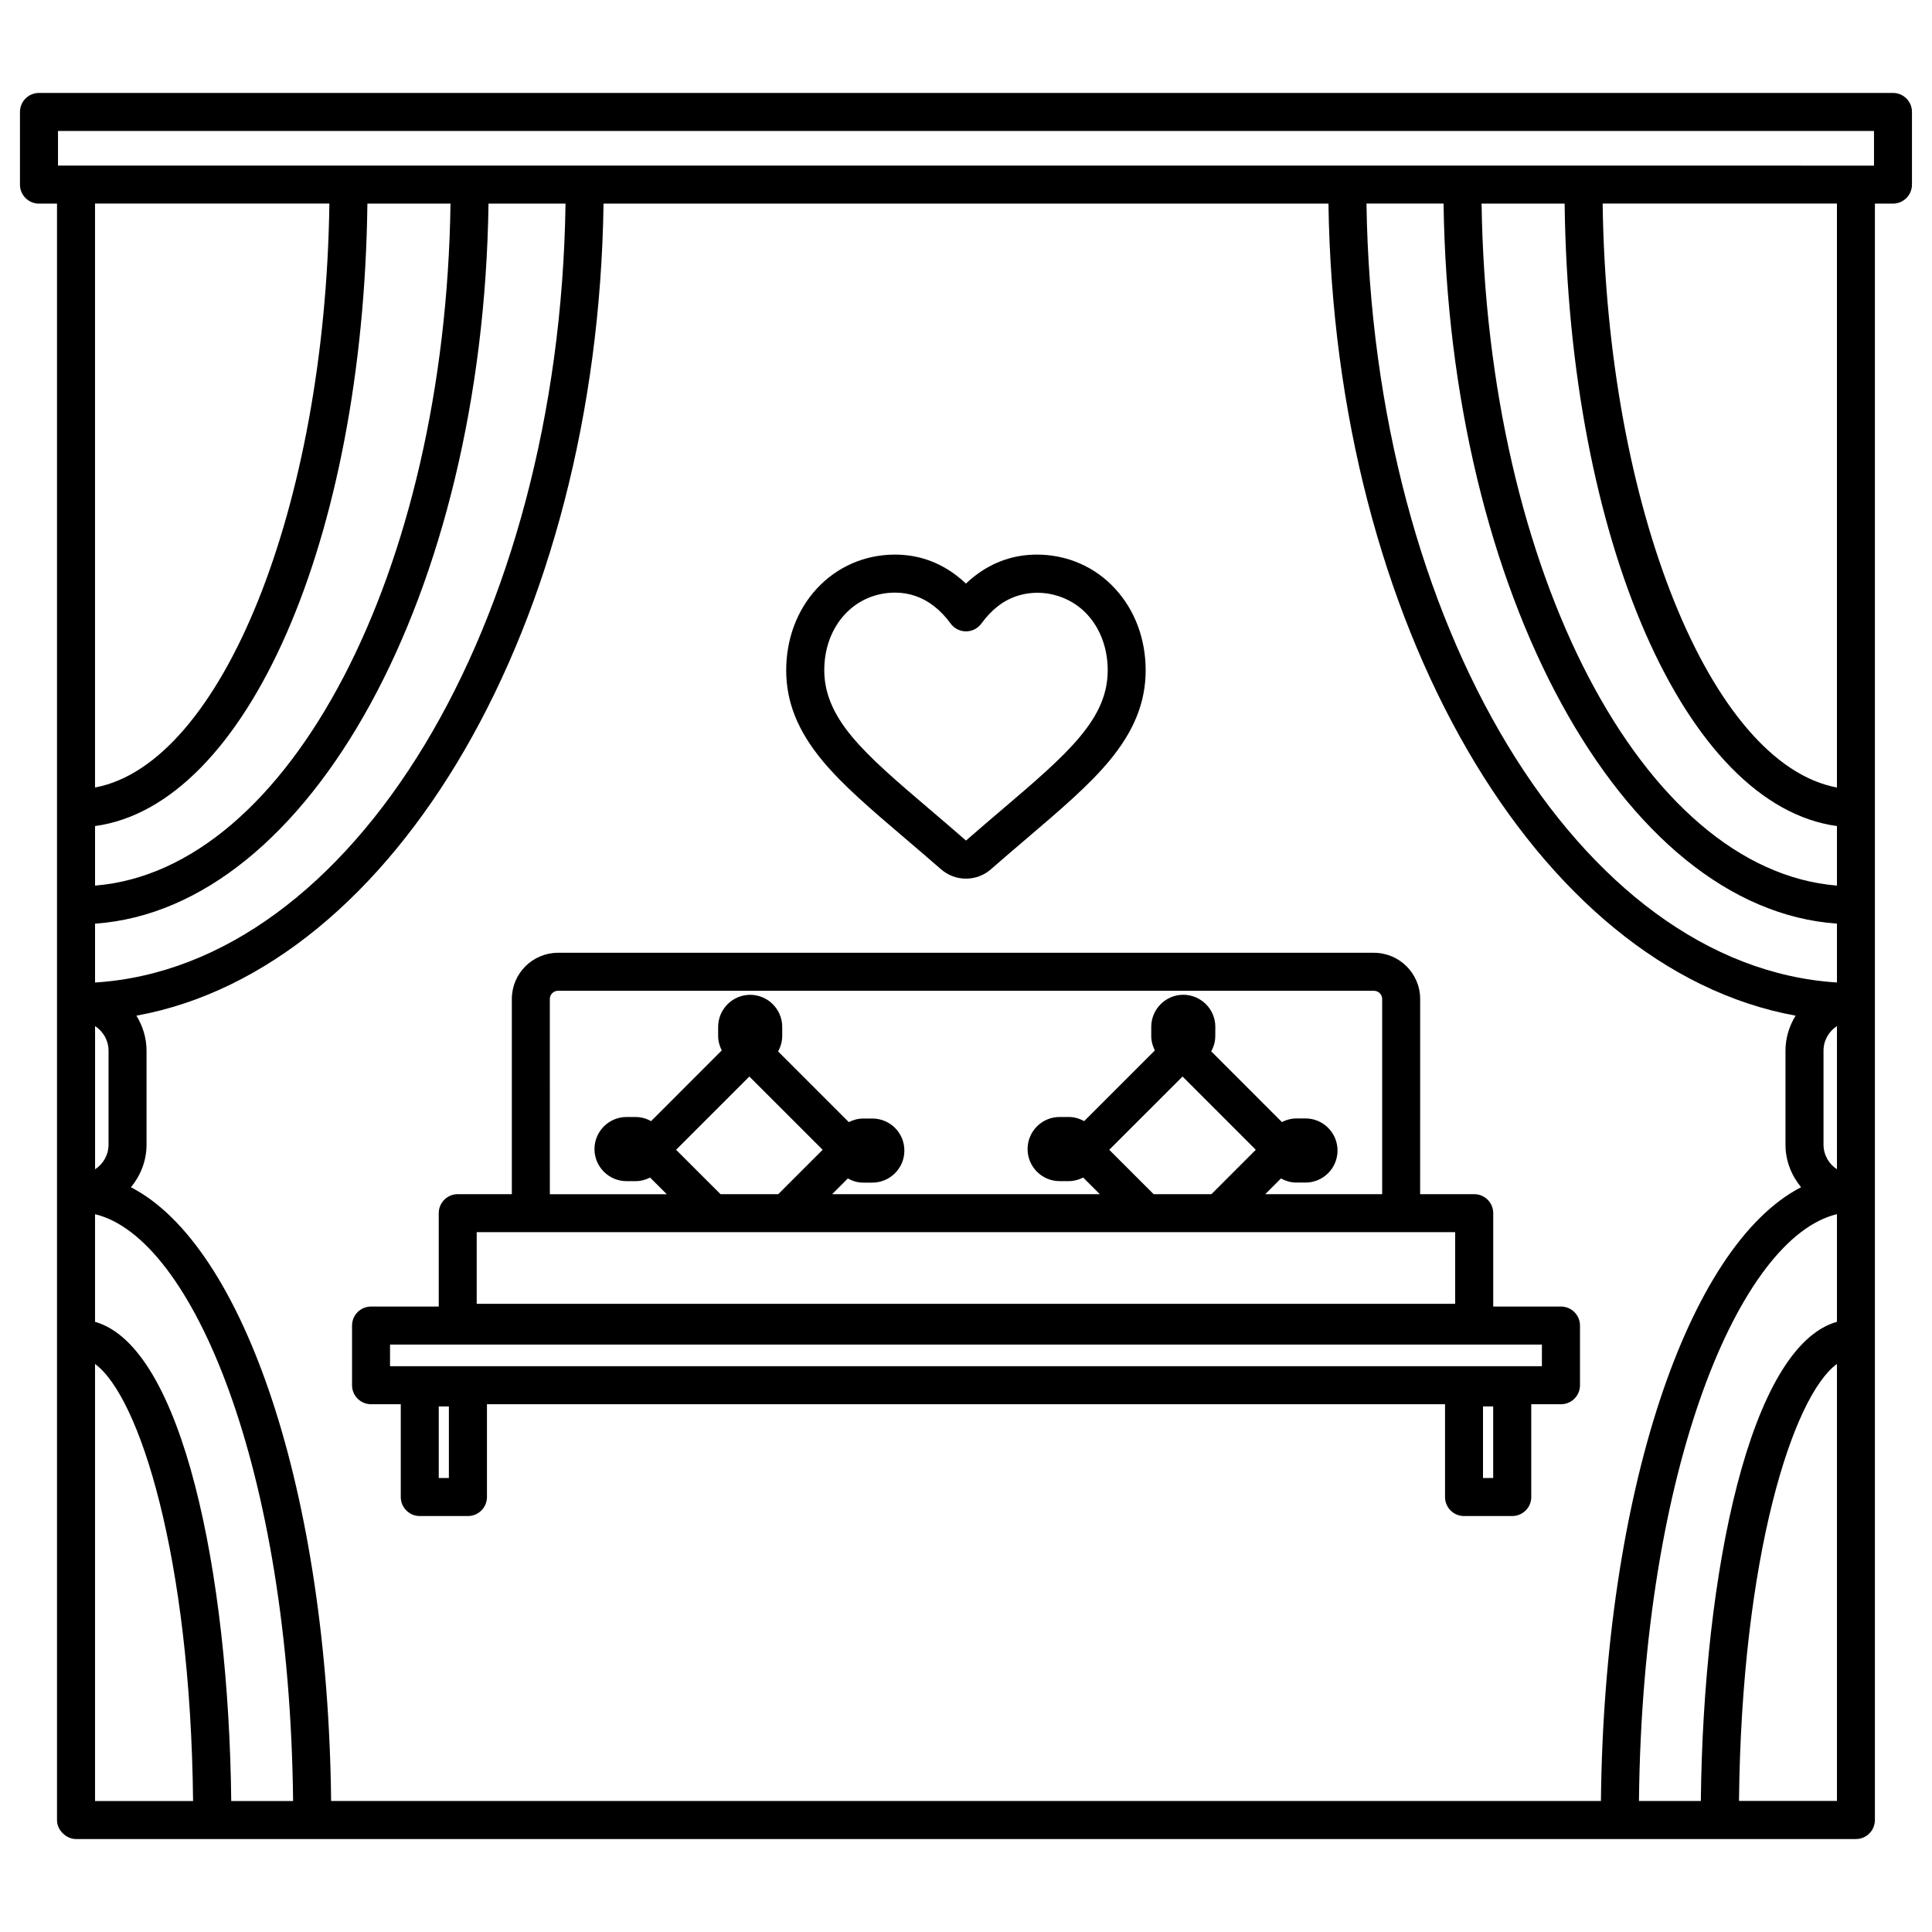
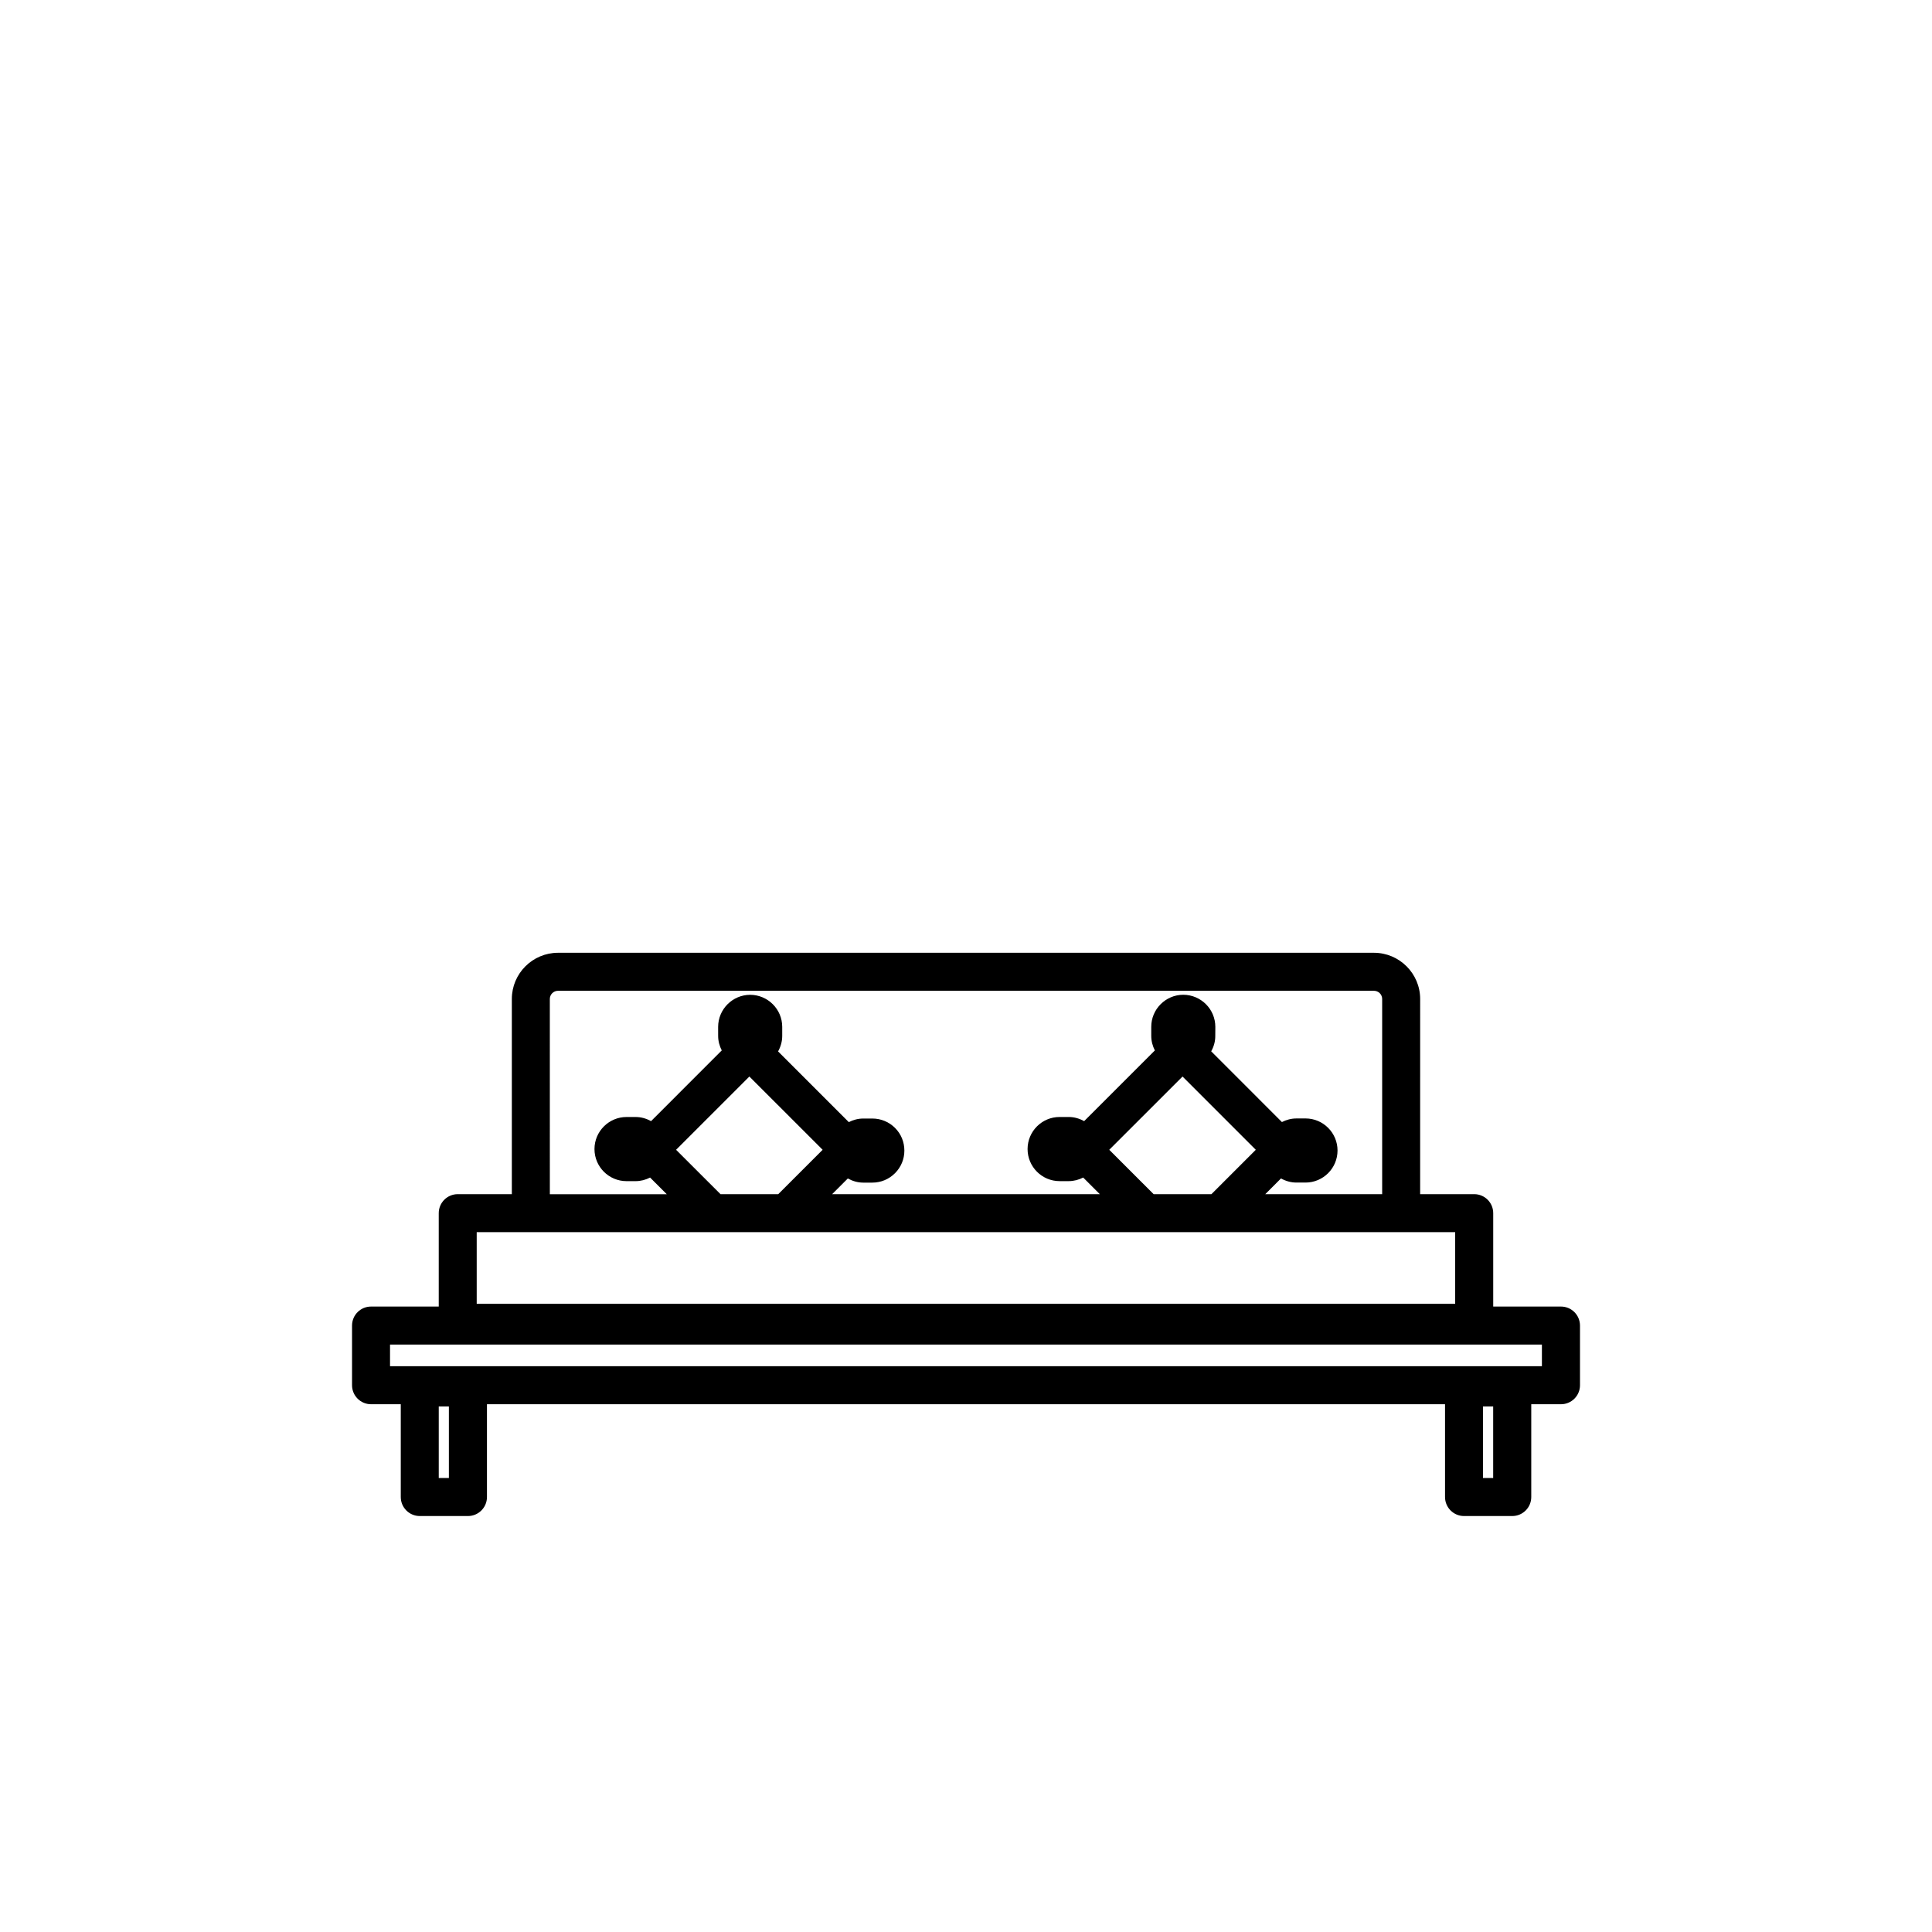
<svg xmlns="http://www.w3.org/2000/svg" fill="#000000" width="800px" height="800px" version="1.1" viewBox="144 144 512 512">
  <g>
    <path d="m557.66 490.25h-17.941v-24.746c0-2.785-2.254-5.039-5.039-5.039h-14.328l0.004-51.727c0-6.746-5.5-12.242-12.258-12.242h-216.21c-6.75 0-12.246 5.492-12.246 12.242v51.727h-14.332c-2.781 0-5.039 2.254-5.039 5.039v24.746h-17.938c-2.781 0-5.039 2.246-5.039 5.039v15.809c0 2.785 2.258 5.039 5.039 5.039h7.875v24.59c0 2.785 2.258 5.039 5.039 5.039h12.762c2.781 0 5.039-2.254 5.039-5.039v-24.59h253.9v24.59c0 2.785 2.254 5.039 5.039 5.039h12.773c2.785 0 5.039-2.254 5.039-5.039v-24.59h7.875c2.785 0 5.039-2.254 5.039-5.039v-15.809c-0.008-2.793-2.258-5.039-5.047-5.039zm-267.95-81.512c0-1.188 0.973-2.168 2.172-2.168h216.23c1.199 0 2.176 0.969 2.176 2.168v51.727h-30.98l4.168-4.168c1.219 0.68 2.602 1.094 4.09 1.094h2.41c4.68 0 8.484-3.809 8.484-8.496 0-4.684-3.805-8.496-8.484-8.496l-2.414 0.004c-1.379 0-2.68 0.359-3.84 0.953l-18.742-18.746c0.695-1.238 1.094-2.625 1.082-4.066l0.016-2.418c0-4.676-3.805-8.496-8.504-8.504-4.676 0.012-8.48 3.828-8.48 8.504v2.402c0 1.387 0.367 2.68 0.957 3.848l-18.742 18.738c-1.215-0.68-2.602-1.102-4.09-1.102h-2.414c-4.68 0-8.484 3.812-8.484 8.5 0 4.691 3.805 8.5 8.484 8.5h2.414c1.367 0 2.656-0.352 3.84-0.953l4.418 4.418h-70.961l4.172-4.172c1.219 0.68 2.602 1.102 4.086 1.102h2.402c2.273 0 4.41-0.891 6.012-2.5 1.602-1.602 2.484-3.738 2.481-5.984 0.004-2.273-0.871-4.41-2.473-6.012-1.602-1.602-3.738-2.488-6.012-2.488h-2.402c-1.387 0-2.68 0.359-3.836 0.953l-18.742-18.742c0.676-1.219 1.094-2.606 1.094-4.09v-2.41c0-4.68-3.805-8.488-8.504-8.5-4.664 0.012-8.469 3.82-8.48 8.504l0.004 2.394c0 1.387 0.367 2.676 0.957 3.84l-18.738 18.742c-1.246-0.695-2.629-1.098-4.098-1.098h-2.398c-4.68 0-8.496 3.812-8.496 8.5 0 4.691 3.809 8.5 8.496 8.5h2.398c1.367 0 2.66-0.352 3.844-0.953l4.418 4.418h-30.984zm187.09 39.969-11.758 11.758h-15.32l-11.758-11.758 19.422-19.418zm-114.79 0-11.766 11.758h-15.305l-11.766-11.758 19.418-19.418zm-91.676 21.832h259.3v18.988l-259.3 0.004zm-7.375 65.148h-2.684v-18.965h2.684zm276.75 0h-2.695v-18.965h2.695zm12.914-29.629h-305.26v-5.734h305.26z" />
-     <path d="m645.67 168.63h-491.34c-2.781 0-5.039 2.258-5.039 5.039v19.254c0 2.781 2.258 5.039 5.039 5.039h4.777v428.36c0 1.578 0.766 2.922 1.891 3.848 0.871 0.715 1.941 1.195 3.148 1.195h471.69c2.09 0 3.879-1.27 4.644-3.078 0.016-0.031 0.004-0.074 0.02-0.105 0.23-0.57 0.371-1.188 0.371-1.848v-0.004-428.37h4.781c2.785 0 5.039-2.258 5.039-5.039v-19.254c0.008-2.781-2.25-5.039-5.027-5.039zm-486.3 10.078h481.26v9.18l-481.26-0.004zm9.816 315.59v-28.52c25.641 6.109 51.535 66.844 52.488 155.51h-16.395c-0.652-60.625-13-120.45-36.094-126.99zm25.98 126.99h-25.98v-115.82c11.703 8.547 25.301 50.938 25.98 115.82zm-25.977-216.91v-15.598c56.984-3.977 102.82-87.594 104.27-190.82h20.41c-1.613 111.65-56.469 202.14-124.68 206.42zm3.574 18.082v24.879c0 2.734-1.426 5.144-3.57 6.535v-37.945c2.144 1.387 3.57 3.789 3.57 6.531zm-3.574-43.766v-15.781c40.133-5.445 71.055-75.555 72.176-164.96h22.023c-1.383 97.559-42.73 176.61-94.199 180.74zm-0.004-25.996v-154.75h62.105c-1.109 80.656-28.621 148.49-62.105 154.75zm9.516 105.94c2.539-3.09 4.133-6.996 4.133-11.297v-24.883c0-3.414-1.012-6.578-2.68-9.297 68.578-12.449 122.21-103.8 123.79-215.21h192.11c1.578 111.41 55.211 202.77 123.8 215.21-1.672 2.715-2.684 5.879-2.684 9.297v24.879c0 4.301 1.586 8.195 4.133 11.285-30.051 15.504-52.164 81.102-53.043 162.66l-336.51-0.004c-0.875-81.539-22.992-147.14-53.051-162.64zm452.11-95.727v15.781c-51.453-4.148-92.793-83.191-94.176-180.74h22.008c1.125 89.402 32.039 159.51 72.168 164.96zm-62.094-164.96h62.09v154.75c-33.473-6.258-60.977-74.09-62.09-154.75zm62.094 190.82v15.598c-68.215-4.273-123.06-94.77-124.68-206.42h20.426c1.453 103.23 47.273 186.84 104.25 190.82zm0 27.152v37.941c-2.137-1.391-3.562-3.797-3.562-6.535v-24.875c-0.004-2.734 1.426-5.144 3.562-6.531zm0 49.844v28.52c-23.086 6.555-35.422 66.383-36.074 126.99h-16.398c0.953-88.668 26.84-149.39 52.473-155.51zm0 39.684v115.82h-25.961c0.68-64.863 14.258-107.25 25.961-115.82z" />
-     <path d="m383.73 366.07c2.918 2.488 6.223 5.305 9.645 8.293 1.828 1.602 4.18 2.488 6.613 2.488 2.438 0 4.793-0.883 6.613-2.484 3.43-2.996 6.723-5.812 9.652-8.305 8.746-7.457 16.309-13.895 21.758-20.469 6.559-7.91 9.602-15.531 9.602-23.977 0-8.277-2.871-15.949-8.09-21.598-5.359-5.836-12.73-9.043-20.742-9.043-6.062 0-11.609 1.91-16.473 5.68-0.801 0.621-1.578 1.285-2.324 1.996-0.75-0.711-1.527-1.375-2.328-1.996-4.863-3.769-10.402-5.68-16.473-5.68-8 0-15.367 3.211-20.746 9.043-5.215 5.664-8.086 13.332-8.086 21.602 0 8.438 3.055 16.055 9.609 23.977 5.441 6.559 13.008 13.008 21.77 20.473zm-15.875-59.219c3.449-3.738 8.188-5.801 13.34-5.801 3.777 0 7.246 1.199 10.309 3.57 1.621 1.254 3.102 2.801 4.41 4.609 0.945 1.309 2.465 2.09 4.082 2.09h0.004c1.613 0 3.129-0.77 4.082-2.082 1.32-1.82 2.812-3.375 4.418-4.625 7.227-5.602 17.672-4.258 23.633 2.231 3.496 3.789 5.422 9.035 5.422 14.773 0 6.051-2.246 11.461-7.285 17.543-4.898 5.906-12.148 12.082-20.531 19.23-2.953 2.504-6.266 5.34-9.738 8.367-3.461-3.023-6.785-5.859-9.73-8.367-8.402-7.16-15.664-13.34-20.539-19.23-4.973-6.004-7.289-11.582-7.289-17.547-0.004-5.723 1.918-10.973 5.414-14.762z" />
  </g>
</svg>